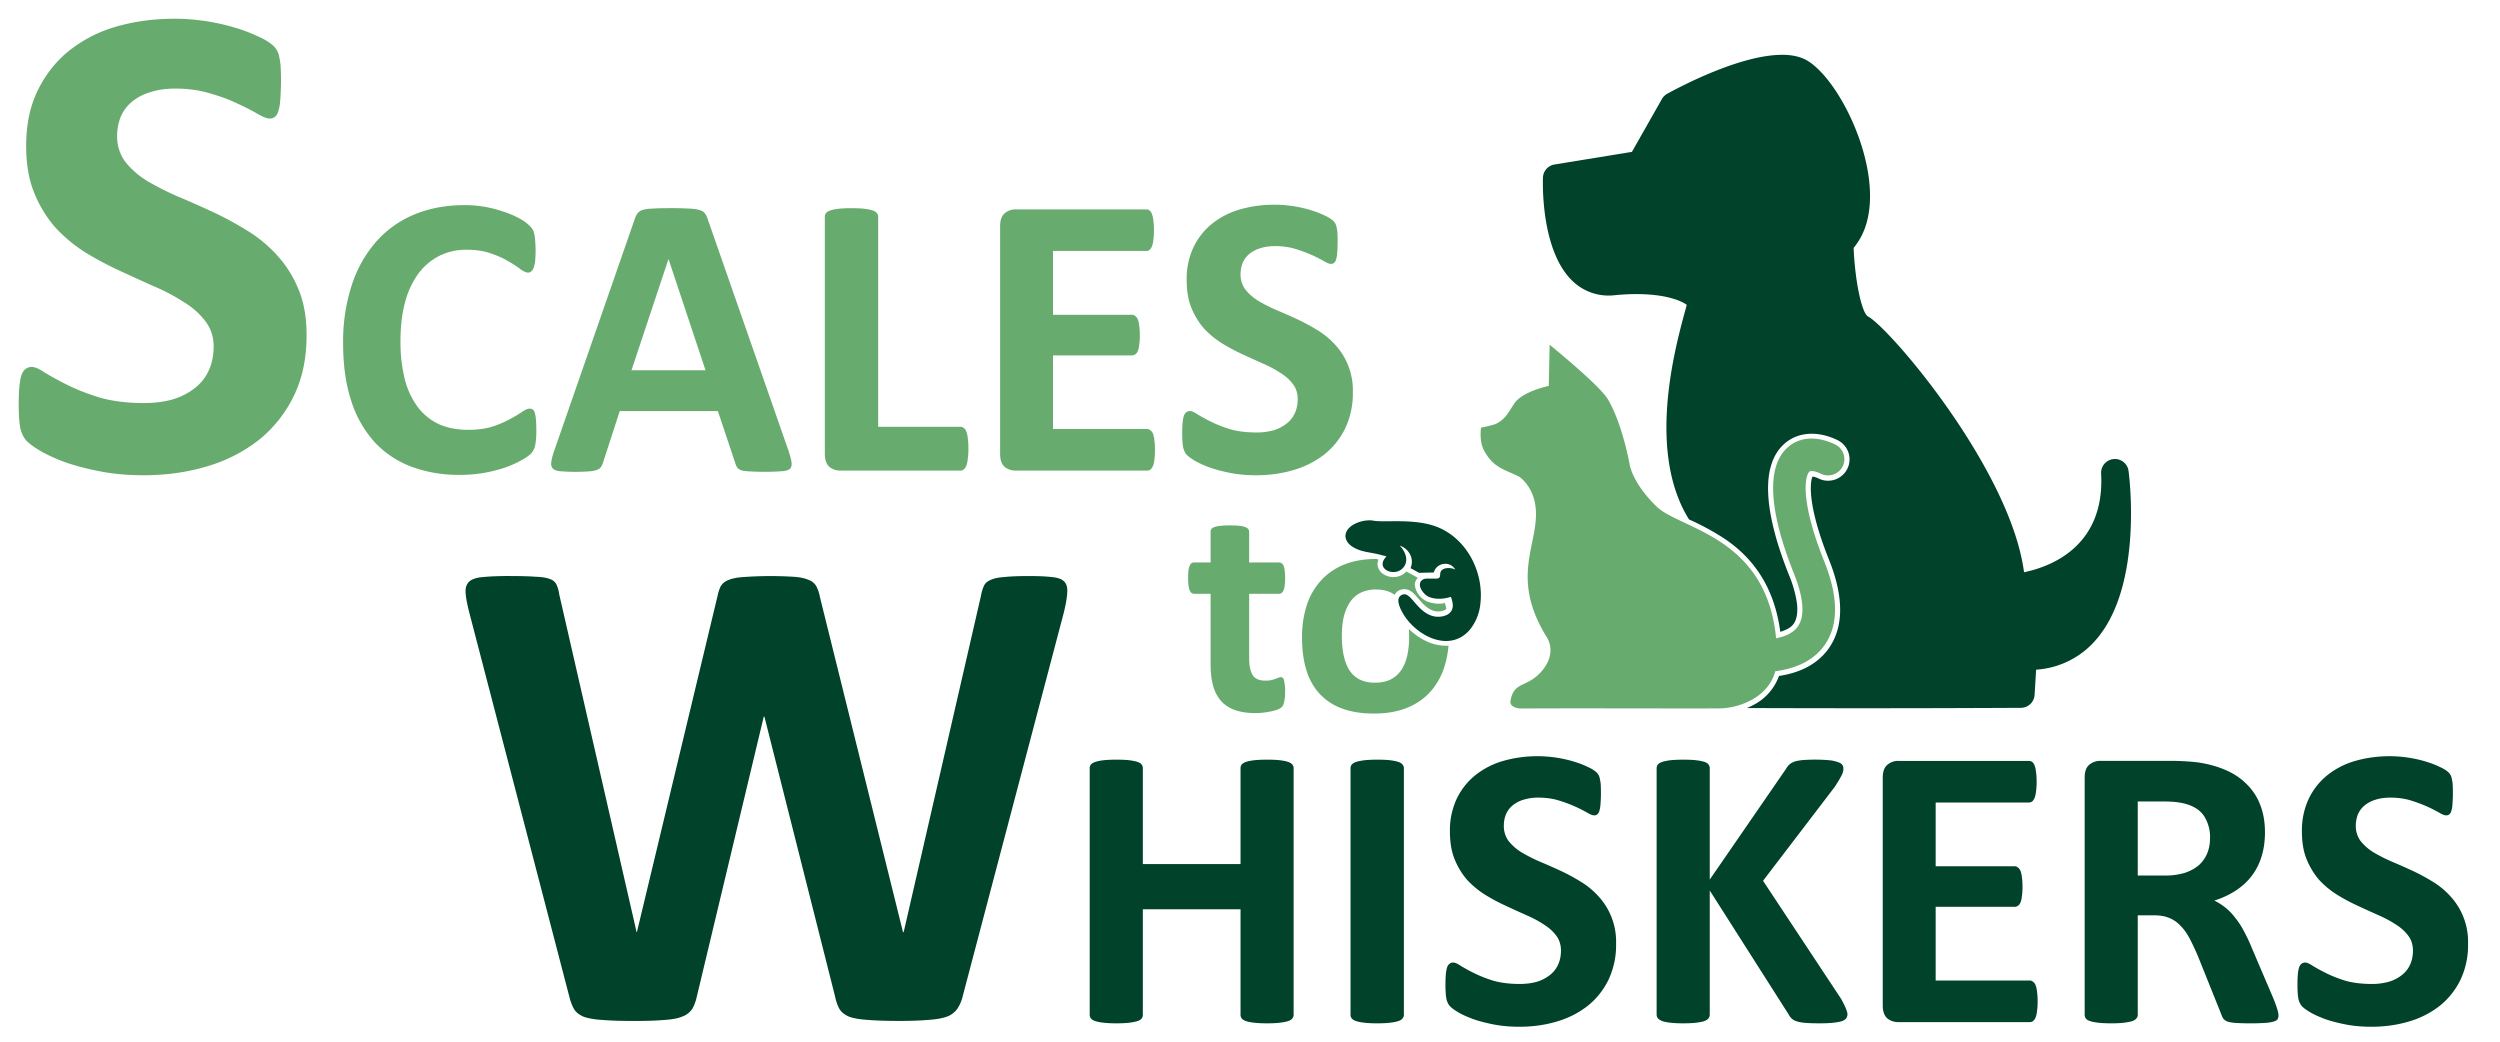
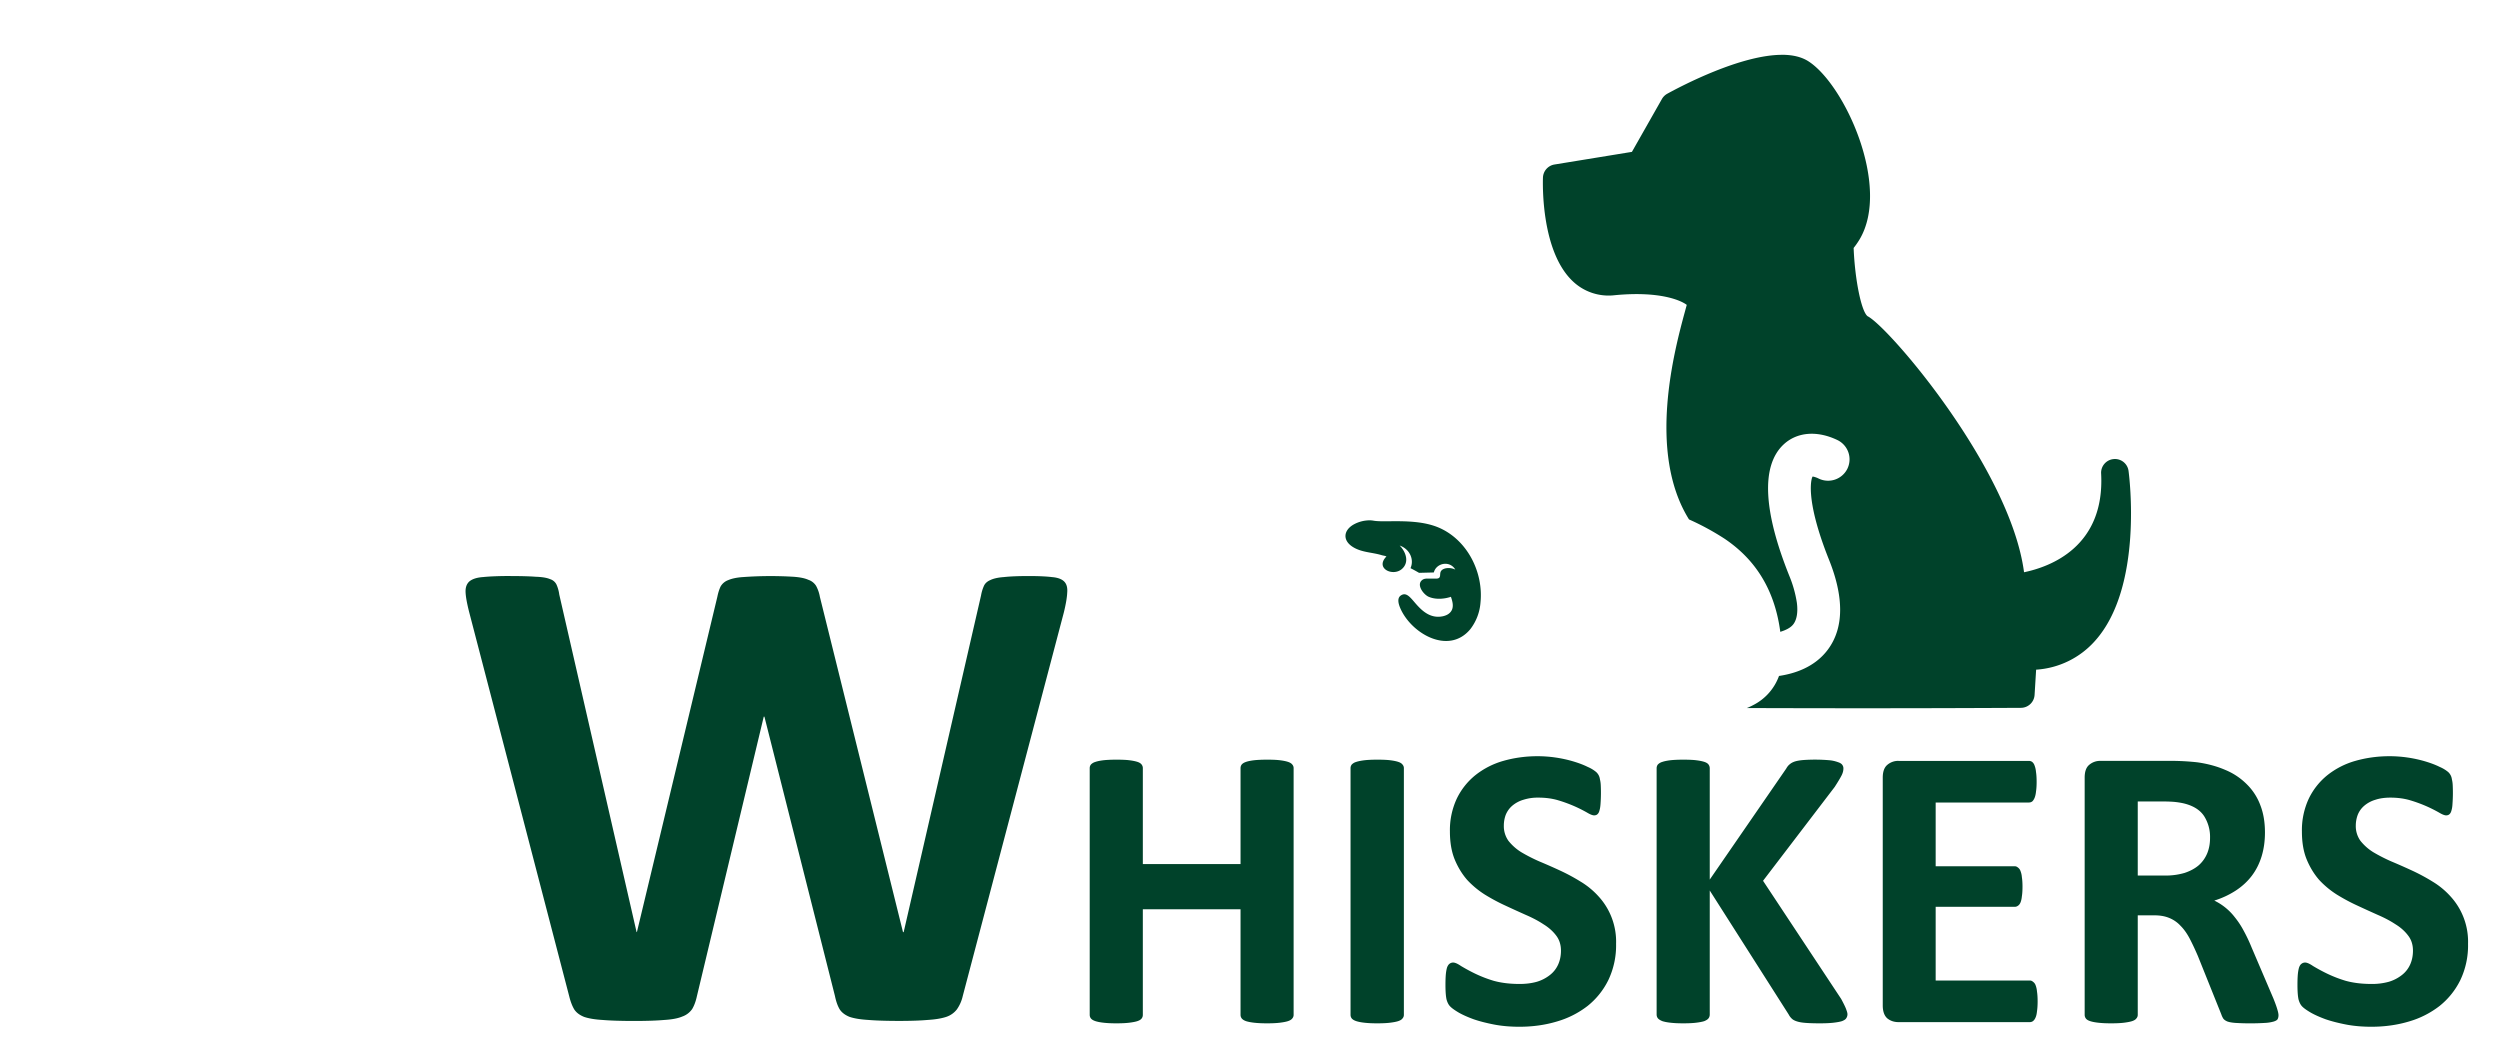
<svg xmlns="http://www.w3.org/2000/svg" viewBox="0 0 600 250">
-   <path fill="#67ab6e" d="M41.78 4.5c-4.85 0-9.46.62-13.82 1.87a32.44 32.44 0 0 0-11.28 5.73c-3.16 2.5-5.7 5.7-7.6 9.56-1.87 3.82-2.8 8.26-2.8 13.34 0 4.42.66 8.2 1.97 11.37 1.3 3.16 3 5.91 5.06 8.26a36.14 36.14 0 0 0 7.2 5.97 80.05 80.05 0 0 0 8.27 4.4c2.83 1.31 5.59 2.56 8.26 3.76a45.65 45.65 0 0 1 7.11 3.76 18.36 18.36 0 0 1 5.15 4.58 9.72 9.72 0 0 1 1.97 6.14c0 2.07-.39 3.95-1.15 5.64a11.1 11.1 0 0 1-3.35 4.25 15.81 15.81 0 0 1-5.24 2.7c-2.07.6-4.41.9-7.03.9-3.98 0-7.5-.44-10.55-1.31-3-.93-5.58-1.93-7.76-3.03a71.76 71.76 0 0 1-5.4-2.94c-1.36-.93-2.43-1.39-3.19-1.39a2.4 2.4 0 0 0-1.47.5c-.38.26-.7.75-.98 1.46-.22.71-.38 1.64-.5 2.78-.1 1.15-.16 2.57-.16 4.26 0 2.5.14 4.44.41 5.8.33 1.3.85 2.32 1.56 3.03.7.7 1.85 1.52 3.43 2.45a40.4 40.4 0 0 0 6.05 2.7c2.4.82 5.15 1.52 8.26 2.12 3.16.6 6.57.9 10.22.9 5.4 0 10.47-.7 15.21-2.12a37.12 37.12 0 0 0 12.43-6.3 30.73 30.73 0 0 0 8.42-10.55c2.07-4.2 3.1-9.07 3.1-14.63 0-4.26-.65-7.94-1.95-11.04a27.12 27.12 0 0 0-5.16-8.18 31.99 31.99 0 0 0-7.27-5.97 77.28 77.28 0 0 0-8.34-4.5 262.2 262.2 0 0 0-8.34-3.68 65.93 65.93 0 0 1-7.36-3.76A20.22 20.22 0 0 1 30 38.75a10.23 10.23 0 0 1-1.89-6.13c0-1.58.28-3.08.82-4.5a9.6 9.6 0 0 1 2.62-3.6 12.24 12.24 0 0 1 4.41-2.36c1.75-.6 3.8-.9 6.14-.9 3 0 5.75.38 8.26 1.14 2.5.7 4.71 1.53 6.62 2.45a55.6 55.6 0 0 1 4.82 2.46c1.31.76 2.27 1.14 2.87 1.14.6 0 1.06-.16 1.39-.49.38-.33.65-.84.81-1.55.22-.71.36-1.61.41-2.7a61.9 61.9 0 0 0 .08-7.52 11.8 11.8 0 0 0-.32-2.38 4.74 4.74 0 0 0-1.56-2.94 13.57 13.57 0 0 0-3.35-2.04 39.27 39.27 0 0 0-5.8-2.21 51.37 51.37 0 0 0-14.56-2.13zm264.05 44.63c-2.88 0-5.6.38-8.2 1.12a19.23 19.23 0 0 0-6.68 3.4 16.32 16.32 0 0 0-4.5 5.66 17.88 17.88 0 0 0-1.65 7.9c0 2.61.39 4.86 1.16 6.73.78 1.88 1.78 3.5 3 4.9a21.42 21.42 0 0 0 4.27 3.53c1.58.97 3.21 1.85 4.9 2.62 1.67.78 3.3 1.52 4.89 2.23 1.58.68 2.98 1.42 4.21 2.23 1.26.77 2.28 1.68 3.05 2.71.78 1 1.17 2.21 1.17 3.64 0 1.22-.23 2.34-.68 3.34a6.58 6.58 0 0 1-1.99 2.52 9.37 9.37 0 0 1-3.1 1.6 15 15 0 0 1-4.17.53c-2.35 0-4.44-.26-6.25-.77a30.48 30.48 0 0 1-4.6-1.8 42.55 42.55 0 0 1-3.2-1.74c-.8-.55-1.43-.83-1.89-.83-.32 0-.61.1-.87.3-.23.16-.42.45-.58.87-.13.42-.23.97-.3 1.65-.06.67-.09 1.51-.09 2.51 0 1.5.08 2.64.24 3.44.2.78.5 1.38.92 1.8.42.42 1.1.9 2.04 1.45.97.55 2.16 1.08 3.59 1.6 1.42.49 3.05.9 4.89 1.26 1.87.36 3.9.53 6.06.53 3.2 0 6.2-.42 9-1.26a22 22 0 0 0 7.37-3.73 18.2 18.2 0 0 0 5-6.25 19.37 19.37 0 0 0 1.84-8.67 16.07 16.07 0 0 0-4.22-11.39 18.95 18.95 0 0 0-4.31-3.54 45.8 45.8 0 0 0-4.94-2.66c-1.68-.78-3.33-1.5-4.95-2.18a39.07 39.07 0 0 1-4.36-2.23 11.98 11.98 0 0 1-3.05-2.71 6.06 6.06 0 0 1-1.12-3.64c0-.93.17-1.82.49-2.66.35-.84.87-1.55 1.55-2.13a7.26 7.26 0 0 1 2.62-1.41c1.03-.35 2.24-.53 3.63-.53 1.78 0 3.4.22 4.9.68a32.94 32.94 0 0 1 6.78 2.9c.77.46 1.34.68 1.7.68.35 0 .62-.1.82-.29.22-.2.39-.5.48-.92.13-.42.21-.95.24-1.6a36.85 36.85 0 0 0 .05-4.46 6.99 6.99 0 0 0-.19-1.4 2.81 2.81 0 0 0-.92-1.75 8.04 8.04 0 0 0-1.99-1.2c-1-.5-2.15-.93-3.44-1.32a30.44 30.44 0 0 0-8.62-1.26zm-194.4.1c-4.3 0-8.24.73-11.83 2.18a24.99 24.99 0 0 0-9.15 6.4 29.56 29.56 0 0 0-5.96 10.42 43.58 43.58 0 0 0-2.14 14.2c0 5.23.65 9.81 1.94 13.75a26.77 26.77 0 0 0 5.58 9.89 23.1 23.1 0 0 0 8.81 5.91 32.29 32.29 0 0 0 11.63 1.99 33.42 33.42 0 0 0 11.14-1.84 24.25 24.25 0 0 0 3.74-1.7 10.55 10.55 0 0 0 2.08-1.4 4.18 4.18 0 0 0 1.16-2.04 19.23 19.23 0 0 0 .29-3.54c0-1.16-.03-2.08-.1-2.76a7.67 7.67 0 0 0-.28-1.65c-.13-.39-.3-.64-.49-.77s-.45-.2-.77-.2c-.42 0-1.02.26-1.8.78-.74.52-1.7 1.1-2.9 1.74a25.03 25.03 0 0 1-4.22 1.8c-1.64.51-3.6.77-5.86.77-2.49 0-4.73-.42-6.74-1.26a13.6 13.6 0 0 1-5.08-3.92 19.02 19.02 0 0 1-3.25-6.64 36.58 36.58 0 0 1-1.11-9.6c0-3.36.35-6.38 1.06-9.06a20.48 20.48 0 0 1 3.1-6.83 14.24 14.24 0 0 1 5-4.36 14.18 14.18 0 0 1 6.68-1.55c2.26 0 4.2.29 5.82.87 1.64.55 3.05 1.18 4.21 1.9 1.2.67 2.16 1.3 2.9 1.88.75.55 1.36.83 1.85.83.29 0 .55-.1.77-.3.23-.19.42-.5.59-.92.16-.42.27-.97.34-1.64a26.69 26.69 0 0 0 0-4.75 10.3 10.3 0 0 0-.2-1.6c-.1-.45-.22-.82-.39-1.12a4.8 4.8 0 0 0-.92-1.06 9.76 9.76 0 0 0-2.27-1.6 20.9 20.9 0 0 0-3.74-1.6 28 28 0 0 0-9.5-1.6zm49.18.73c-1.65 0-2.97.03-3.97.1-1 .03-1.8.14-2.38.33a2.2 2.2 0 0 0-1.21.78c-.26.32-.48.76-.68 1.3l-19.33 55.63a15.8 15.8 0 0 0-.73 2.72c-.1.68.02 1.2.34 1.6.32.35.9.58 1.74.67a45.64 45.64 0 0 0 6.83.05 8 8 0 0 0 2-.34c.48-.19.82-.43 1.01-.72.23-.33.4-.71.53-1.17l3.98-12.26h23.55l4.21 12.6c.13.42.3.76.49 1.02s.53.47 1.01.63c.49.13 1.18.21 2.09.24a59.72 59.72 0 0 0 7.6-.05c.9-.06 1.54-.25 1.9-.58.35-.35.48-.87.38-1.55-.1-.68-.34-1.6-.72-2.76l-19.39-55.58c-.19-.61-.43-1.1-.72-1.45-.26-.36-.71-.61-1.36-.78-.61-.19-1.49-.3-2.62-.34-1.13-.06-2.65-.1-4.55-.1zm43.75 0c-1.22 0-2.26.05-3.1.14-.8.1-1.45.23-1.94.4a2.4 2.4 0 0 0-1.06.62c-.2.26-.3.55-.3.87v56.94c0 1.42.36 2.45 1.07 3.1.75.61 1.65.92 2.72.92h28.73c.32 0 .6-.1.82-.3.26-.19.47-.5.63-.91.17-.45.28-1 .34-1.65.1-.68.15-1.5.15-2.47 0-.97-.05-1.78-.15-2.42a5.69 5.69 0 0 0-.34-1.6 1.7 1.7 0 0 0-.63-.88c-.22-.19-.5-.29-.82-.29h-19.72V52c0-.32-.11-.61-.34-.87-.2-.26-.53-.47-1.02-.63-.48-.16-1.13-.29-1.94-.39-.8-.1-1.84-.14-3.1-.14zm39.45.29a4 4 0 0 0-2.72.97c-.7.61-1.06 1.63-1.06 3.05v54.66c0 1.42.35 2.45 1.06 3.1.74.61 1.65.92 2.72.92h31.5c.28 0 .54-.08.77-.24.25-.2.46-.49.63-.88.16-.38.27-.88.34-1.5.1-.64.14-1.43.14-2.37 0-.94-.05-1.71-.14-2.33a5.57 5.57 0 0 0-.34-1.55 1.7 1.7 0 0 0-.63-.82c-.23-.2-.49-.3-.78-.3h-22.58V85.29h18.95c.29 0 .55-.08.77-.24.26-.16.47-.42.63-.78.16-.38.28-.88.34-1.5.1-.61.15-1.39.15-2.32 0-.9-.05-1.67-.15-2.28a4.94 4.94 0 0 0-.34-1.5 1.7 1.7 0 0 0-.63-.83c-.22-.2-.48-.29-.77-.29h-18.95V60.23h22.39c.29 0 .55-.08.77-.24.23-.2.42-.49.58-.87.17-.4.28-.9.34-1.5.1-.65.15-1.43.15-2.33 0-.97-.05-1.76-.15-2.38a5.57 5.57 0 0 0-.34-1.55 1.87 1.87 0 0 0-.58-.87 1.3 1.3 0 0 0-.77-.24h-31.3zm-83.4 11.97h.05l8.87 26.65h-17.78l8.87-26.65zm211.5 20.51l-.2 9.89s-6.27 1.29-8.22 4.14c-1.5 2.2-2.17 3.86-4.43 4.94-.85.4-3.6.94-3.6.94s-.56 3.3.8 5.66c2.17 3.78 4.2 4.15 8.28 6.06 0 0 3.84 2.4 4.08 8.37.34 8.38-6 16 2.4 29.86 0 0 2.88 3.59-.72 8.13-3.6 4.54-6.9 2.51-7.78 7.47-.31 1.7 2.37 1.88 2.34 1.85 17.33-.08 32.36.02 47.69-.02 4.2 0 11.7-2.21 13.52-8.93 3.63-.44 8.5-1.84 11.58-5.92 3.62-4.8 3.68-11.66.18-20.4-5.96-14.9-4.6-20.62-3.57-21.57.3-.27 1.34-.2 2.76.5 1.94.94 4.29.14 5.24-1.8a3.9 3.9 0 0 0-1.8-5.21c-4.45-2.16-8.65-1.87-11.53.79-5 4.61-4.44 15.05 1.62 30.18 1.66 4.14 3.15 9.73.85 12.81-1.16 1.56-3.2 2.34-5.14 2.72-2.35-24.59-23.08-26.14-28.7-31.64-5.97-5.82-6.47-10.22-6.47-10.22s-1.76-9.79-5.24-15.56c-2.04-3.39-13.95-13.04-13.95-13.04zm-76.76 43.37c-.89 0-1.64.03-2.25.1-.6.06-1.07.15-1.44.3-.35.12-.6.28-.74.48-.12.2-.18.42-.18.67v7.34h-3.92c-.24 0-.46.06-.66.18-.17.12-.32.33-.44.63-.12.27-.22.65-.3 1.14-.05.5-.07 1.1-.07 1.81 0 1.35.12 2.32.37 2.92.24.56.6.84 1.07.84h3.95v16.86c0 2.02.2 3.77.62 5.24a9.14 9.14 0 0 0 1.96 3.7c.88.95 2 1.66 3.36 2.13 1.35.47 2.95.7 4.8.7a18.35 18.35 0 0 0 3.9-.44c.6-.12 1.1-.27 1.52-.44.44-.2.77-.4 1-.63.21-.25.39-.65.5-1.22.16-.59.23-1.42.23-2.5a10.64 10.64 0 0 0-.3-2.74c-.07-.27-.18-.44-.33-.51a.64.64 0 0 0-.4-.15c-.18 0-.37.05-.6.15l-.77.3c-.3.1-.64.19-1.03.29-.4.07-.84.1-1.33.1-1.45 0-2.46-.43-3.03-1.32-.56-.91-.84-2.26-.84-4.06v-15.46h7.19c.47 0 .82-.28 1.07-.84.25-.6.37-1.57.37-2.92 0-.71-.04-1.32-.11-1.8-.05-.5-.14-.88-.26-1.15a1.3 1.3 0 0 0-.48-.63 1.05 1.05 0 0 0-.63-.18h-7.15v-7.34c0-.25-.08-.47-.23-.67-.14-.2-.39-.36-.73-.48a4.72 4.72 0 0 0-1.44-.3c-.6-.07-1.34-.1-2.25-.1zm35.08 8.04c-2.9.03-5.45.48-7.63 1.36-2.24.91-4.11 2.2-5.61 3.88a16.21 16.21 0 0 0-3.4 5.97 25.15 25.15 0 0 0-1.1 7.68c0 2.9.34 5.48 1.03 7.75a14.56 14.56 0 0 0 3.17 5.71 13.74 13.74 0 0 0 5.39 3.55c2.16.8 4.71 1.21 7.64 1.21 3.02 0 5.67-.45 7.93-1.36 2.26-.91 4.14-2.2 5.64-3.88a16.2 16.2 0 0 0 3.36-5.97c.5-1.58.83-3.28 1-5.08-1.61.1-3.24-.2-4.74-.81a15.16 15.16 0 0 1-4.76-3.17c.03.57.05 1.15.05 1.75 0 1.75-.16 3.31-.48 4.69-.32 1.35-.8 2.5-1.47 3.47a6.7 6.7 0 0 1-2.55 2.21c-1.03.5-2.25.74-3.65.74a8.2 8.2 0 0 1-3.84-.81 6.51 6.51 0 0 1-2.47-2.36c-.59-1.01-1.02-2.2-1.3-3.55-.26-1.37-.4-2.87-.4-4.5 0-1.74.16-3.3.48-4.65.35-1.37.85-2.54 1.52-3.5a6.3 6.3 0 0 1 2.54-2.22 7.99 7.99 0 0 1 3.62-.77c1.55 0 2.83.28 3.83.85.24.13.47.27.68.43.18-.34.43-.65.77-.9.9-.62 2.2-.56 2.98-.07.79.48 1.32 1.16 1.92 1.85.7.82 1.53 1.75 2.46 2.36.93.6 1.89.93 3.2.65.45-.1.8-.27 1-.46l.09-.07c-.11-.48-.23-.95-.37-1.4-.33.07-.66.14-1.02.16a7.68 7.68 0 0 1-3.33-.57 5.01 5.01 0 0 1-2.87-4.03c0-.55.32-1.12.7-1.6l-.3-.18c-.63-.37-1.33-.76-1.99-1.1l-.5-.25c-.08.09-.1.2-.2.3a4.37 4.37 0 0 1-5.18.38 3.04 3.04 0 0 1-1.46-2.3c-.04-.41.08-.83.23-1.25l-.61-.14z" />
  <path fill="#00422a" d="M427.92 13.16c-9.98-.12-24.45 7.51-27.8 9.35-.53.3-.97.74-1.27 1.27l-7.19 12.67-18.57 3.03a3.3 3.3 0 0 0-2.78 3.14c-.06 1.8-.4 17.77 7.18 24.9a12.44 12.44 0 0 0 10.03 3.33c10.8-1.04 15.9 1.24 17.3 2.32l-.42 1.55c-2.47 9.1-9.15 33.74.96 49.94a62.48 62.48 0 0 1 8.47 4.59c6.12 4.1 11.9 10.73 13.44 22.39 1.3-.4 2.5-.97 3.15-1.85.86-1.15 1.1-2.98.83-5.12a27.95 27.95 0 0 0-1.83-6.5c-3.06-7.64-4.76-14.14-5.04-19.42-.29-5.3.87-9.48 3.73-12.12 3.29-3.03 8.14-3.3 12.9-1a5.14 5.14 0 0 1 2.36 6.87 5.17 5.17 0 0 1-6.88 2.36 5.47 5.47 0 0 0-1.45-.5c-.03.06-.16.2-.28.81-.15.76-.23 1.92-.1 3.54.26 3.24 1.37 8.3 4.32 15.67 3.58 8.94 3.61 16.35-.34 21.59-3.17 4.2-7.95 5.7-11.68 6.26a12.66 12.66 0 0 1-6.17 6.98c-.5.27-1.02.51-1.54.72 19.88.07 40.78.08 65.75-.05a3.3 3.3 0 0 0 3.3-3.1l.37-6.06a20.63 20.63 0 0 0 14.08-6.85c11.72-12.97 8.25-39.72 8.1-40.85a3.29 3.29 0 0 0-3.58-2.84 3.3 3.3 0 0 0-3 3.46c.95 17.6-12.23 22.4-18.5 23.7-3.27-24.83-32.5-58.93-37.55-61.45-1.5-1.14-3.05-8.8-3.35-16.38.48-.6.93-1.24 1.36-1.94 7.73-12.7-3.56-37.45-12.31-42.92-1.64-1.02-3.7-1.47-6-1.5zm-99.1 111.72a7.99 7.99 0 0 0-4 1.03c-2.48 1.46-2.6 3.9-.01 5.44 2.07 1.24 4.49 1.2 6.73 1.87.58.18.65.1 1.21.33-2.82 2.85 1.53 4.9 3.7 3.01 1.82-1.58 1.02-4.05-.53-5.63 2.45.85 3.52 3.38 2.6 5.43.67.34 1.4.74 2.05 1.12l3.55-.09c.55-2.25 3.8-2.97 5.15-.69-1.29-.62-2.87-.42-3.4.32-.5.7.16 1.75-1.03 1.84-.3.02-1.18 0-1.73 0-.67 0-1.34-.07-1.88.42-1.31 1.18.47 3.44 1.66 3.95.86.37 1.83.5 2.8.47.87-.04 1.74-.2 2.53-.47.38 1.13.93 2.8-.36 3.93-.4.36-.95.6-1.57.74-3.3.7-5.42-1.76-6.84-3.4-1.2-1.4-2.07-2.4-3.27-1.57-.9.62-.55 1.92-.23 2.75 2.47 6.22 11.68 11.7 16.95 5.29a11.9 11.9 0 0 0 2.42-6.38c.72-7.17-3.07-14.84-9.78-17.86-3.61-1.62-8.02-1.67-11.92-1.63-1.63.02-3.08.03-3.99-.14a5.06 5.06 0 0 0-.81-.08zm-206.29 13.36c-2.78 0-4.96.09-6.54.25-1.52.1-2.64.46-3.35 1.06-.66.6-.96 1.47-.9 2.62.05 1.09.33 2.61.82 4.58l24.04 92.31c.32 1.31.73 2.38 1.22 3.2.5.76 1.28 1.36 2.38 1.8 1.09.37 2.56.62 4.41.73 1.9.16 4.44.24 7.6.24 3 0 5.4-.08 7.2-.24 1.85-.11 3.3-.38 4.33-.82a4.83 4.83 0 0 0 2.38-1.8c.49-.82.87-1.85 1.14-3.1L183.3 172h.16l16.93 67.05c.27 1.31.65 2.38 1.14 3.2.5.76 1.28 1.36 2.37 1.8 1.1.37 2.57.62 4.42.73 1.9.16 4.41.24 7.52.24 2.78 0 5.07-.08 6.87-.24 1.8-.11 3.27-.36 4.42-.74a5.34 5.34 0 0 0 2.53-1.8 9.08 9.08 0 0 0 1.4-3.19L255.32 147c.49-2.01.76-3.6.81-4.74.11-1.2-.13-2.1-.73-2.7-.6-.6-1.58-.95-2.95-1.06-1.3-.16-3.16-.25-5.56-.25-2.56 0-4.55.09-5.97.25-1.41.1-2.5.35-3.27.73-.76.33-1.28.82-1.55 1.48a9.7 9.7 0 0 0-.65 2.2l-18.57 80.8h-.16l-19.95-80.47a8.58 8.58 0 0 0-.9-2.62 3.5 3.5 0 0 0-1.88-1.47c-.82-.38-2.02-.62-3.6-.73a92 92 0 0 0-12.1.08c-1.47.1-2.64.35-3.52.73a3.5 3.5 0 0 0-1.8 1.48c-.32.65-.6 1.5-.81 2.53l-19.3 80.46h-.08l-18.56-81.03a8.45 8.45 0 0 0-.66-2.37 2.53 2.53 0 0 0-1.55-1.31c-.76-.33-1.91-.52-3.44-.57-1.47-.11-3.48-.17-6.05-.17zm246.48 43.25c-2.88 0-5.6.38-8.2 1.12a19.22 19.22 0 0 0-6.68 3.4 16.32 16.32 0 0 0-4.5 5.66 17.88 17.88 0 0 0-1.65 7.9c0 2.61.39 4.86 1.16 6.73.78 1.88 1.78 3.5 3 4.9a21.42 21.42 0 0 0 4.27 3.53c1.58.97 3.21 1.85 4.9 2.62 1.67.78 3.3 1.52 4.89 2.23 1.58.68 2.99 1.42 4.21 2.23 1.26.77 2.28 1.68 3.06 2.71.77 1 1.16 2.21 1.16 3.64 0 1.22-.23 2.34-.68 3.34a6.58 6.58 0 0 1-1.99 2.52 9.37 9.37 0 0 1-3.1 1.6c-1.23.35-2.61.53-4.16.53-2.36 0-4.45-.26-6.26-.77a30.5 30.5 0 0 1-4.6-1.8 42.51 42.51 0 0 1-3.2-1.74c-.8-.55-1.43-.83-1.89-.83-.32 0-.61.1-.87.3-.22.16-.42.45-.58.87-.13.42-.23.97-.3 1.65-.06.67-.09 1.51-.09 2.51 0 1.5.08 2.64.24 3.45.2.77.5 1.37.93 1.79.42.42 1.1.9 2.03 1.45.97.55 2.16 1.08 3.59 1.6 1.42.49 3.05.9 4.89 1.26 1.87.36 3.9.53 6.06.53 3.2 0 6.2-.42 9-1.26a22 22 0 0 0 7.37-3.73 18.21 18.21 0 0 0 5-6.25 19.37 19.37 0 0 0 1.84-8.67 16.07 16.07 0 0 0-4.22-11.39 18.96 18.96 0 0 0-4.31-3.54 45.8 45.8 0 0 0-4.94-2.66c-1.68-.78-3.33-1.5-4.95-2.18a39.06 39.06 0 0 1-4.36-2.23 11.98 11.98 0 0 1-3.05-2.71 6.06 6.06 0 0 1-1.11-3.64c0-.93.16-1.82.48-2.66.36-.84.87-1.55 1.55-2.13a7.26 7.26 0 0 1 2.62-1.41 11.2 11.2 0 0 1 3.63-.53c1.78 0 3.41.22 4.9.68a32.95 32.95 0 0 1 6.78 2.9c.77.46 1.34.68 1.7.68.35 0 .63-.1.82-.29.22-.2.39-.5.48-.92.13-.42.21-.95.25-1.6a36.78 36.78 0 0 0 .05-4.46 6.99 6.99 0 0 0-.2-1.4 2.8 2.8 0 0 0-.92-1.75 8.05 8.05 0 0 0-1.99-1.2c-1-.5-2.15-.93-3.44-1.32a30.44 30.44 0 0 0-8.62-1.26zm204.48 0c-2.88 0-5.6.38-8.2 1.12a19.22 19.22 0 0 0-6.68 3.4 16.33 16.33 0 0 0-4.5 5.66 17.88 17.88 0 0 0-1.65 7.9c0 2.61.38 4.86 1.16 6.73.78 1.88 1.78 3.5 3 4.9a21.42 21.42 0 0 0 4.27 3.53c1.58.97 3.21 1.85 4.9 2.62 1.67.78 3.3 1.52 4.89 2.23 1.58.68 2.98 1.42 4.21 2.23 1.26.77 2.28 1.68 3.05 2.71.78 1 1.17 2.21 1.17 3.64 0 1.22-.23 2.34-.68 3.34a6.58 6.58 0 0 1-1.99 2.52 9.37 9.37 0 0 1-3.1 1.6 15 15 0 0 1-4.17.53c-2.35 0-4.44-.26-6.25-.77a30.5 30.5 0 0 1-4.6-1.8 42.53 42.53 0 0 1-3.2-1.74c-.8-.55-1.44-.83-1.89-.83-.32 0-.61.1-.87.3-.23.16-.42.45-.58.87-.13.42-.23.97-.3 1.65-.06.67-.09 1.51-.09 2.51 0 1.5.08 2.64.24 3.45.2.77.5 1.37.92 1.79.42.42 1.1.9 2.04 1.45.97.55 2.16 1.08 3.58 1.6 1.43.49 3.06.9 4.9 1.26 1.87.36 3.9.53 6.05.53 3.2 0 6.2-.42 9.02-1.26a22 22 0 0 0 7.36-3.73 18.21 18.21 0 0 0 5-6.25 19.37 19.37 0 0 0 1.83-8.67 16.07 16.07 0 0 0-4.22-11.39 18.96 18.96 0 0 0-4.3-3.54 45.8 45.8 0 0 0-4.95-2.66 155.4 155.4 0 0 0-4.94-2.18 39.07 39.07 0 0 1-4.36-2.23 11.98 11.98 0 0 1-3.05-2.71 6.06 6.06 0 0 1-1.12-3.64c0-.93.17-1.82.49-2.66.35-.84.87-1.55 1.55-2.13a7.26 7.26 0 0 1 2.62-1.41c1.03-.35 2.24-.53 3.63-.53 1.78 0 3.4.22 4.9.68a32.95 32.95 0 0 1 6.78 2.9c.77.46 1.34.68 1.7.68.35 0 .62-.1.82-.29.22-.2.38-.5.48-.92.13-.42.21-.95.24-1.6a36.78 36.78 0 0 0 .05-4.46 6.99 6.99 0 0 0-.2-1.4 2.8 2.8 0 0 0-.91-1.75 8.04 8.04 0 0 0-1.99-1.2c-1-.5-2.15-.93-3.44-1.32a30.44 30.44 0 0 0-8.62-1.26zm-305.56.83c-1.23 0-2.26.05-3.1.14-.8.1-1.45.23-1.94.4a2.4 2.4 0 0 0-1.06.62c-.2.26-.3.55-.3.87v59.21c0 .33.1.62.3.88.22.26.58.47 1.06.63.49.16 1.13.29 1.94.38.84.1 1.87.15 3.1.15 1.26 0 2.3-.05 3.1-.15.81-.1 1.46-.22 1.94-.38.49-.16.82-.37 1.02-.63.2-.26.29-.55.29-.88v-25.34h23.45v25.34c0 .33.1.62.3.88.22.26.56.47 1 .63.5.16 1.14.29 1.95.38.84.1 1.89.15 3.15.15 1.22 0 2.24-.05 3.05-.15.8-.1 1.45-.22 1.94-.38.48-.16.82-.37 1.02-.63.22-.26.33-.55.33-.88v-59.2c0-.33-.1-.62-.33-.88-.2-.26-.54-.47-1.02-.63-.49-.16-1.13-.29-1.94-.39-.8-.1-1.83-.14-3.05-.14-1.26 0-2.31.05-3.15.14-.81.1-1.46.23-1.94.4-.45.15-.8.36-1.02.62-.2.26-.29.55-.29.87v23.02h-23.45v-23.02c0-.32-.1-.61-.3-.87-.19-.26-.52-.47-1-.63-.5-.16-1.14-.29-1.95-.39-.8-.1-1.84-.14-3.1-.14zm62.6 0c-1.22 0-2.24.05-3.05.14-.8.1-1.47.23-1.98.4a2.4 2.4 0 0 0-1.07.62c-.2.26-.3.55-.3.87v59.21c0 .33.1.62.3.88.23.26.58.47 1.07.63.48.16 1.13.29 1.93.38.84.1 1.88.15 3.1.15 1.26 0 2.3-.05 3.1-.15.81-.1 1.46-.22 1.94-.38.49-.16.83-.37 1.02-.63.23-.26.34-.55.34-.88v-59.2c0-.33-.11-.62-.34-.88-.2-.26-.53-.47-1.02-.63-.48-.16-1.13-.29-1.93-.39-.81-.1-1.85-.14-3.1-.14zm73.46 0c-1.23 0-2.26.05-3.1.14-.8.1-1.45.23-1.94.4a2.4 2.4 0 0 0-1.06.62c-.2.26-.3.57-.3.92v59.07c0 .35.1.66.3.92.22.26.58.48 1.06.68.49.16 1.13.29 1.94.38.84.1 1.87.15 3.1.15 1.26 0 2.3-.05 3.1-.15.81-.1 1.46-.22 1.94-.38.49-.2.83-.42 1.02-.68.2-.26.29-.57.29-.92v-29.75l18.94 29.75c.23.45.54.84.93 1.16.42.32 1.08.57 1.98.73.94.16 2.46.24 4.56.24 1.32 0 2.42-.05 3.3-.15.86-.1 1.54-.22 2.03-.38.51-.2.85-.42 1.01-.68.2-.3.3-.62.3-.97 0-.26-.09-.6-.25-1.02-.13-.45-.55-1.34-1.26-2.66l-18.75-28.35 17.2-22.53c.81-1.26 1.36-2.18 1.65-2.76.3-.58.44-1.15.44-1.7 0-.32-.1-.61-.3-.87-.19-.26-.54-.47-1.06-.63a7.99 7.99 0 0 0-1.99-.44 40.26 40.26 0 0 0-6.3-.05c-.8.07-1.47.18-1.98.34-.52.17-.94.4-1.26.68-.33.26-.6.6-.83 1.02l-18.36 26.65v-26.7c0-.35-.1-.66-.3-.92-.18-.26-.52-.47-1-.63-.5-.16-1.14-.29-1.95-.39-.8-.1-1.84-.14-3.1-.14zm51.65.29a4 4 0 0 0-2.7.97c-.72.61-1.08 1.63-1.08 3.05v54.66c0 1.42.36 2.45 1.07 3.1.74.61 1.65.92 2.71.92h31.5c.29 0 .55-.08.77-.24.26-.2.47-.49.63-.88.17-.38.28-.88.34-1.5.1-.64.15-1.44.15-2.37 0-.94-.05-1.71-.15-2.33a5.57 5.57 0 0 0-.34-1.55 1.7 1.7 0 0 0-.63-.82c-.22-.2-.48-.3-.77-.3h-22.58v-17.68h18.95c.29 0 .54-.08.77-.24.26-.16.47-.42.63-.78.16-.38.28-.88.34-1.5.1-.61.15-1.39.15-2.32 0-.9-.05-1.67-.15-2.28a4.94 4.94 0 0 0-.34-1.5 1.7 1.7 0 0 0-.63-.83c-.23-.2-.48-.29-.77-.29h-18.95v-15.3h22.39c.29 0 .54-.08.77-.24.23-.2.42-.49.58-.87.16-.4.28-.9.34-1.5.1-.65.15-1.43.15-2.33 0-.97-.05-1.76-.15-2.38a5.57 5.57 0 0 0-.34-1.55 1.87 1.87 0 0 0-.58-.87 1.3 1.3 0 0 0-.77-.24h-31.3zm48.46 0a4 4 0 0 0-2.71.97c-.72.61-1.07 1.63-1.07 3.05v56.93c0 .33.1.62.29.88.2.26.53.47 1.02.63.48.16 1.13.29 1.94.38.84.1 1.87.15 3.1.15 1.26 0 2.3-.05 3.1-.15.8-.1 1.45-.22 1.94-.38.48-.16.82-.37 1.01-.63.23-.26.34-.55.34-.88v-23.88h3.98c1.35 0 2.55.2 3.58.63a7.5 7.5 0 0 1 2.72 1.89c.8.8 1.53 1.82 2.18 3.05.64 1.23 1.3 2.63 1.98 4.21l5.62 14c.13.4.3.73.49 1.03.2.25.51.48.97.67.48.17 1.13.28 1.94.34a58.85 58.85 0 0 0 7.07 0 9.14 9.14 0 0 0 2.13-.34c.49-.16.8-.35.92-.58.13-.26.2-.56.2-.92 0-.32-.09-.76-.25-1.3-.16-.59-.48-1.5-.97-2.72l-5.28-12.36a38.38 38.38 0 0 0-1.89-3.97 19.73 19.73 0 0 0-2.08-3.15 13.73 13.73 0 0 0-4.94-4.02 20.72 20.72 0 0 0 5.18-2.42c1.52-1 2.8-2.18 3.83-3.54 1.03-1.36 1.8-2.9 2.33-4.6.54-1.75.82-3.67.82-5.77 0-2.49-.37-4.68-1.12-6.59a13.77 13.77 0 0 0-3.24-5 15.76 15.76 0 0 0-5.14-3.43c-2-.87-4.26-1.49-6.78-1.84a58.83 58.83 0 0 0-6.98-.34H504.1zm8.96 9.74h5.72c1.45 0 2.59.05 3.4.14.83.1 1.58.23 2.22.4 2.13.57 3.67 1.57 4.6 3a9.3 9.3 0 0 1 1.41 5.23c0 1.36-.23 2.58-.68 3.68a7.74 7.74 0 0 1-2.03 2.86c-.9.77-2.04 1.39-3.4 1.84a16.1 16.1 0 0 1-4.74.63h-6.5v-17.78z" />
</svg>